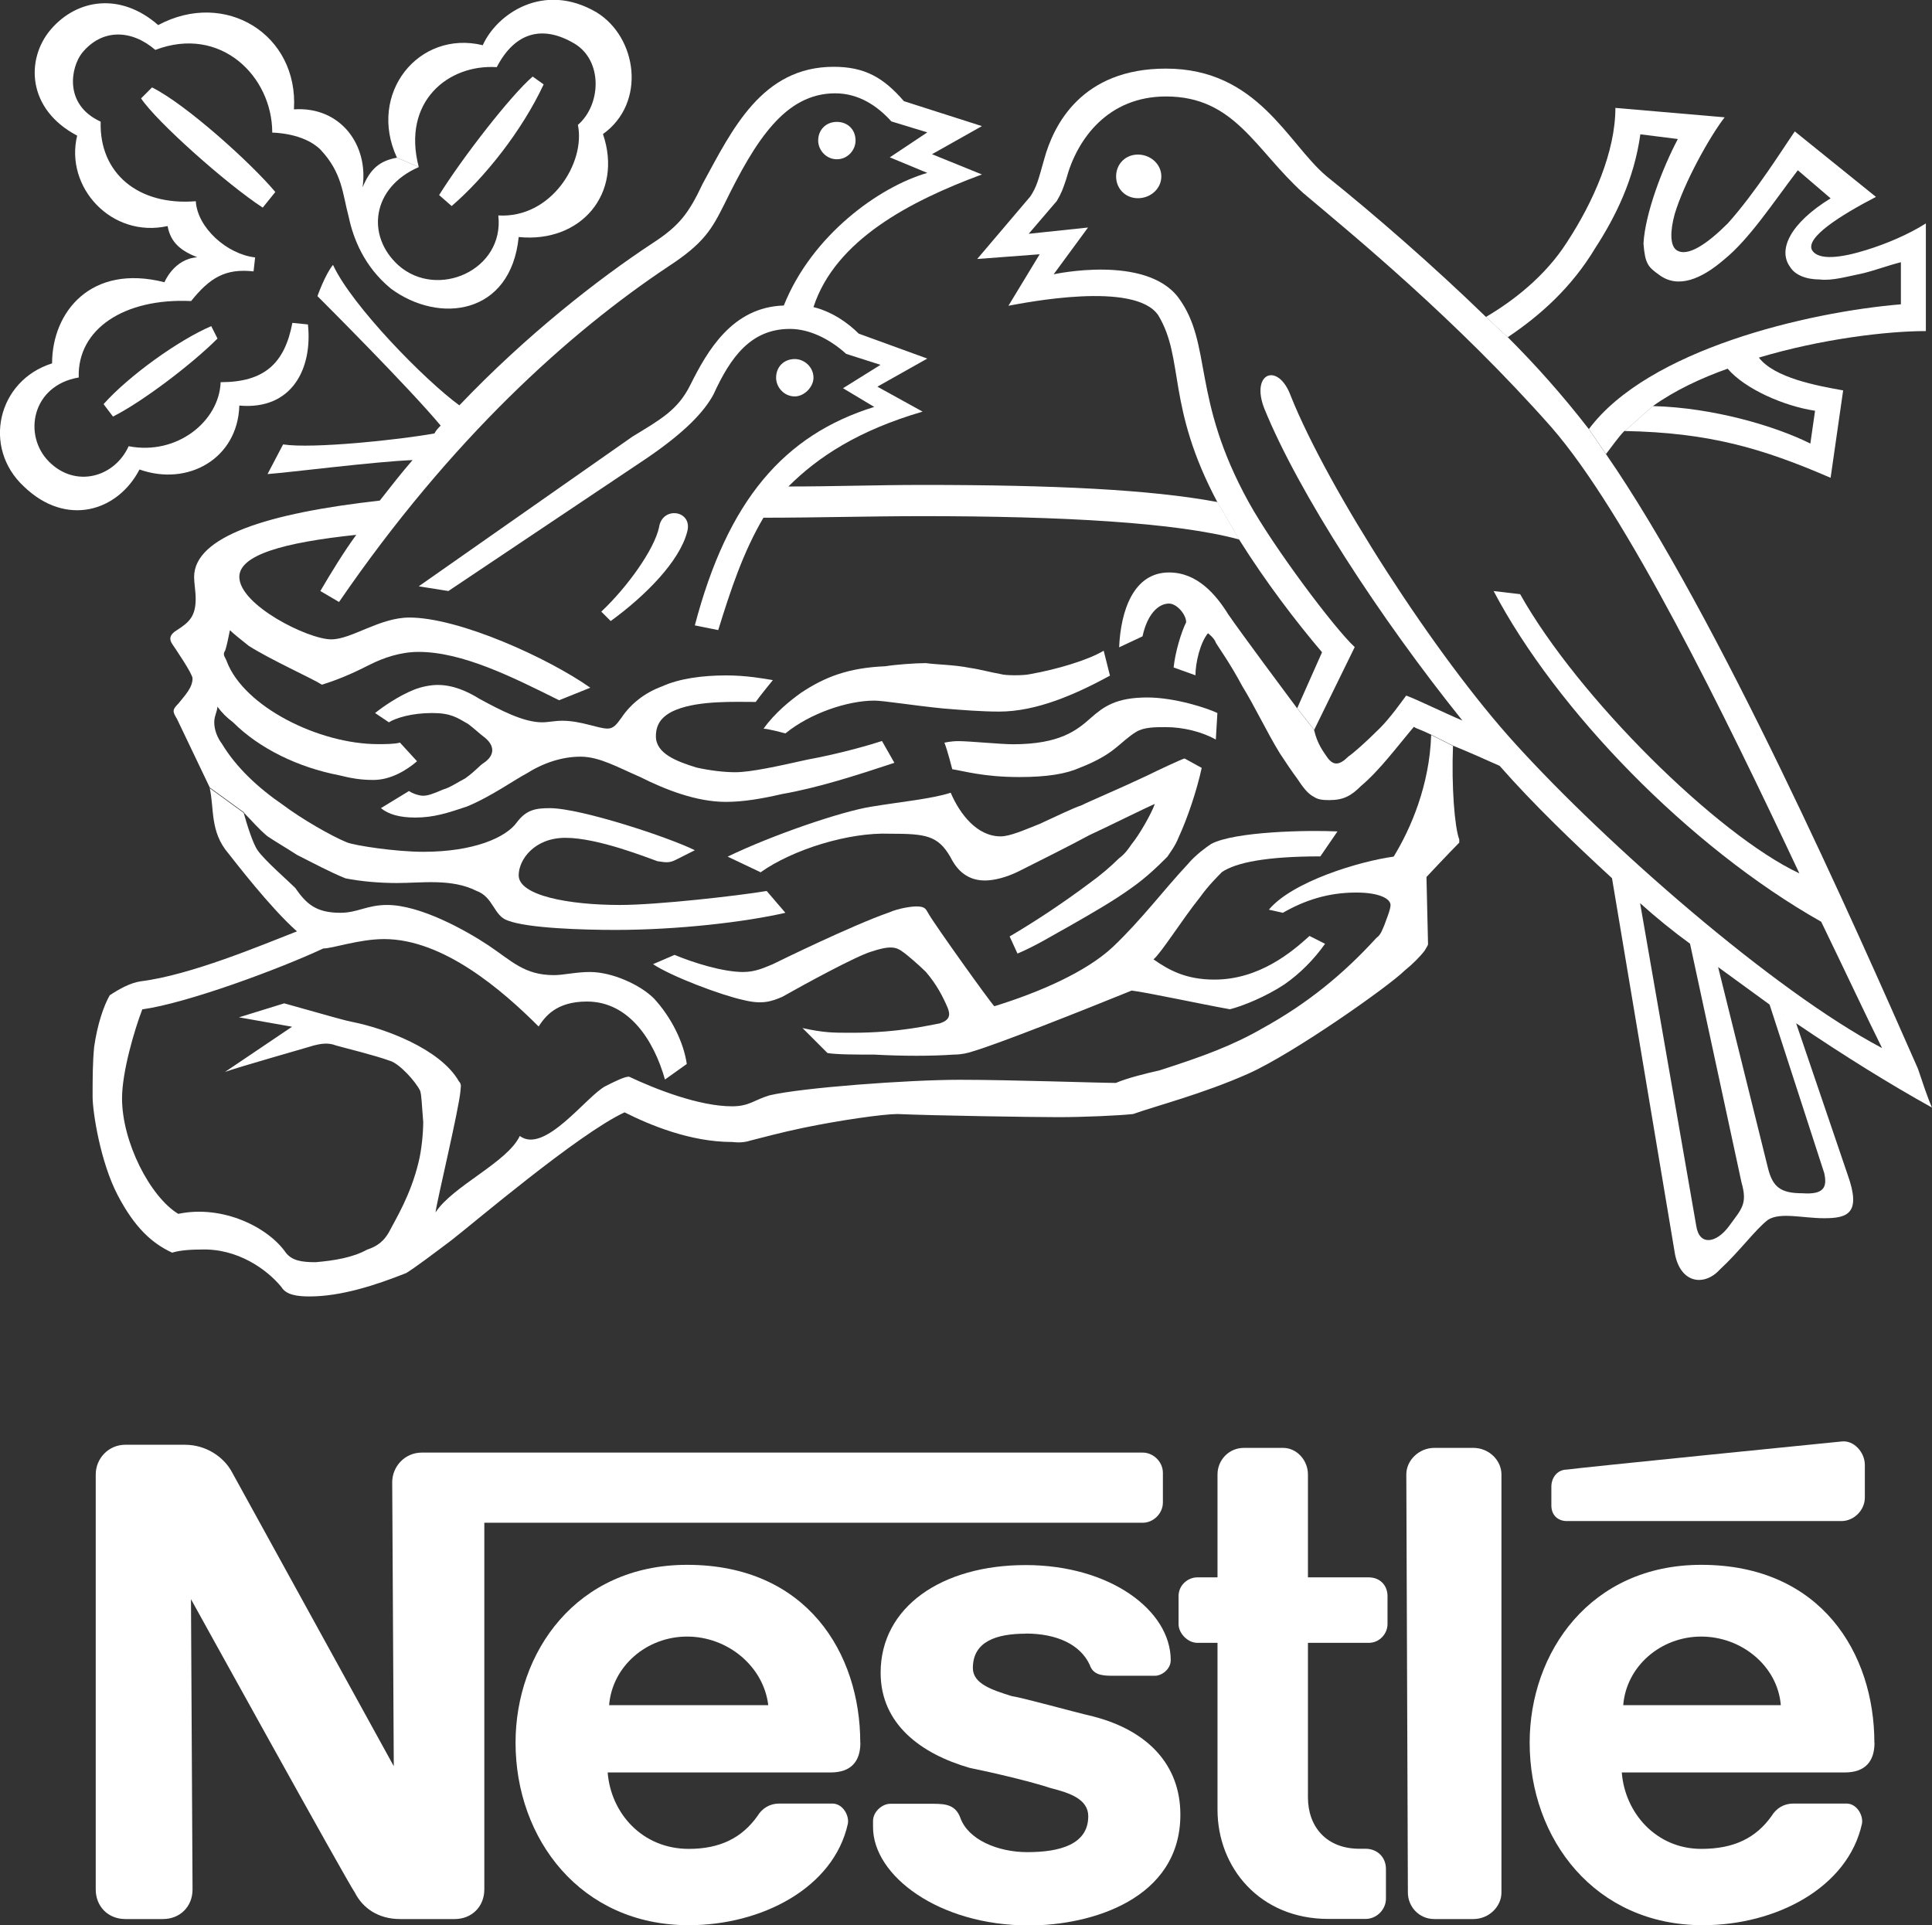
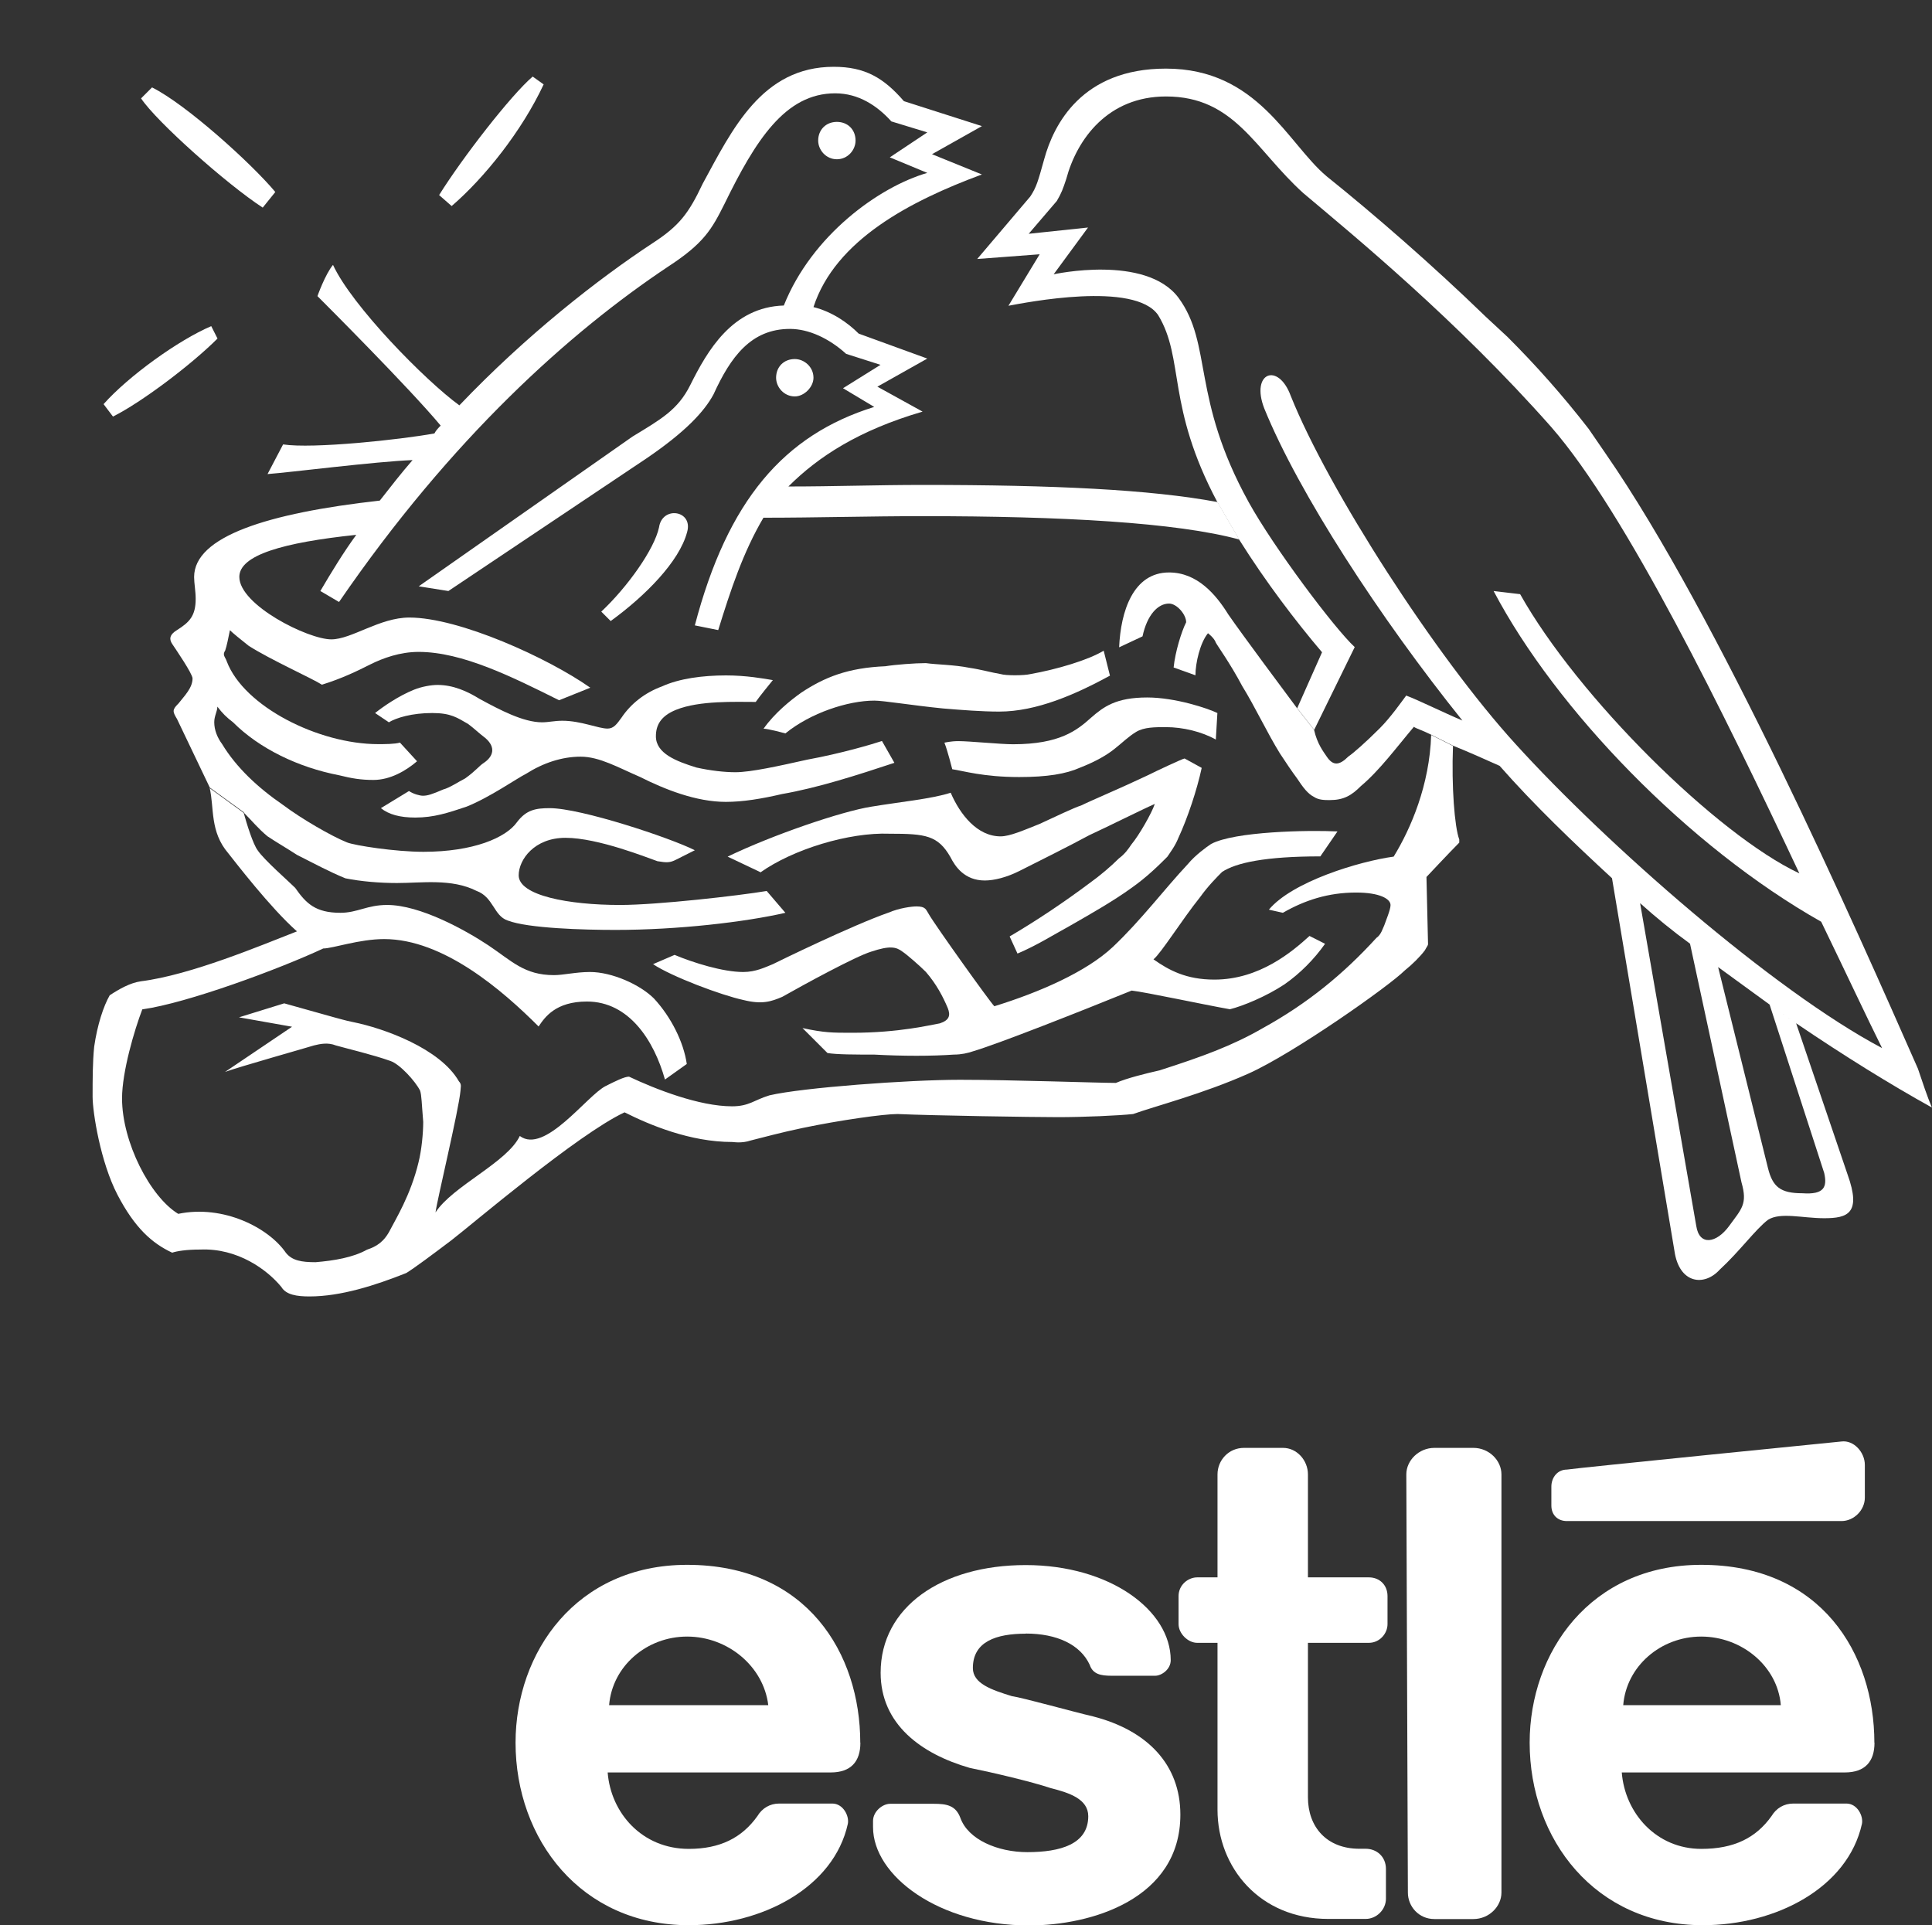
<svg xmlns="http://www.w3.org/2000/svg" viewBox="0 0 160.24 159.68" fill="#fff">
  <rect x="0" y="0" width="160.24" height="159.68" fill="#333333" stroke="none" />
  <g id="Layer_1-2">
-     <path d="M94.38,16.44c1.04,0,1.94-.78,1.94-1.81s-.91-1.81-1.94-1.81-1.81,.78-1.81,1.81,.78,1.81,1.81,1.81h0Z" fill-rule="evenodd" />
    <path d="M69.41,13.21c.91,0,1.55-.78,1.55-1.55,0-.91-.65-1.55-1.55-1.55s-1.55,.65-1.55,1.55c0,.78,.65,1.55,1.55,1.55h0Z" fill-rule="evenodd" />
    <path d="M50.65,51.51l-.78-.78c2.2-2.07,4.4-5.18,4.79-6.99,.26-1.81,2.85-1.42,2.33,.39-.65,2.46-3.49,5.31-6.34,7.38h0Z" fill-rule="evenodd" />
-     <path d="M34.73,13.86c-3.88,1.68-4.4,5.69-1.68,8.15,3.23,2.85,8.8,.39,8.28-4.14,4.4,.26,7.25-4.4,6.6-7.51,1.94-1.68,2.07-5.31-.26-6.73-2.59-1.55-4.92-1.04-6.47,1.94-4.01-.26-7.89,2.85-6.47,8.28l-1.81-.78c-2.46-5.31,1.81-10.61,7.12-9.32,1.16-2.59,5.05-5.31,9.45-2.72,3.36,2.07,4.14,7.5,.52,10.09,1.68,4.92-1.81,9.06-6.99,8.54-.65,6.47-6.6,7.25-10.61,4.27-2.2-1.81-3.11-4.14-3.49-5.95-.52-1.94-.52-3.62-2.33-5.56-1.42-1.42-4.01-1.42-4.01-1.42,0-4.66-4.27-8.93-9.7-6.86-1.94-1.68-4.4-1.81-6.08,.26-.91,1.16-1.55,4.27,1.55,5.69-.13,4.27,3.11,6.99,7.89,6.6,.13,2.2,2.59,4.4,4.92,4.66l-.13,1.16c-2.33-.26-3.62,.52-5.18,2.46-5.56-.26-9.45,2.33-9.32,6.34-3.88,.65-4.66,4.79-2.46,6.99,2.2,2.2,5.43,1.29,6.6-1.29,4.01,.78,7.51-2.07,7.63-5.31,3.62,0,5.31-1.55,5.95-4.92l1.29,.13c.39,3.62-1.29,7.12-5.69,6.73-.13,4.4-4.27,6.73-8.28,5.3-1.81,3.49-6.08,4.79-9.58,1.42-3.49-3.23-2.2-8.8,2.33-10.22,0-4.27,3.23-8.28,9.32-6.73,0,0,.78-1.94,2.72-2.07-1.29-.52-2.2-1.16-2.46-2.59-4.66,1.03-8.54-3.23-7.5-7.5C2.25,9.07,2.12,4.93,4.19,2.47,6.39-.12,10.02-.64,13.12,2.08c5.56-2.98,11.65,.78,11.26,6.99,3.88-.26,6.21,2.98,5.69,6.47,.65-1.55,1.42-2.2,2.85-2.46l1.81,.78h0Z" fill-rule="evenodd" />
    <path d="M44.18,6.35l.91,.65c-1.81,3.88-4.92,7.76-7.63,10.09l-1.04-.91c1.94-3.11,5.95-8.28,7.76-9.83h0Z" fill-rule="evenodd" />
    <path d="M17.52,27.05l.52,1.03c-2.2,2.2-6.34,5.31-8.67,6.47l-.78-1.03c2.07-2.33,6.21-5.31,8.93-6.47h0Z" fill-rule="evenodd" />
    <path d="M22.83,15.93l-1.04,1.29c-2.98-1.94-8.8-7.12-10.09-9.06l.91-.91c2.85,1.42,8.28,6.34,10.22,8.67h0Z" fill-rule="evenodd" />
    <path d="M17.39,65.35c.39,1.68,0,3.62,1.55,5.43,.52,.65,3.49,4.53,5.69,6.47-2.98,1.16-8.8,3.62-12.94,4.14-.91,.13-1.81,.65-2.59,1.16-.52,.91-1.03,2.46-1.29,4.27-.13,1.29-.13,2.72-.13,4.14,0,1.29,.65,5.43,2.07,8.15,1.42,2.72,2.85,4.01,4.53,4.79,.39-.13,1.16-.26,2.33-.26,3.11-.13,5.56,1.68,6.73,3.11,.39,.65,1.29,.78,2.33,.78,2.59,0,5.43-.91,8.02-1.94,.65-.39,2.2-1.55,3.75-2.72,1.68-1.29,10.48-8.8,14.36-10.61,2.07,1.04,5.43,2.46,8.93,2.46,.13,0,.78,.13,1.55-.13,1.04-.26,2.46-.65,4.27-1.03,3.11-.65,6.73-1.16,7.89-1.16,2.85,.13,11.26,.26,13.33,.26s5.05-.13,6.21-.26c1.81-.65,5.82-1.68,9.58-3.36,3.75-1.68,11.65-7.25,12.94-8.54,.65-.52,1.29-1.16,1.68-1.68,.13-.26,.26-.39,.26-.52s-.13-5.56-.13-5.56c0,0,1.94-2.07,2.72-2.85v-.26c-.39-1.04-.65-4.4-.52-7.76l-1.81-.91c-.13,4.14-1.68,7.76-3.11,10.09-2.85,.39-8.41,2.07-10.35,4.4l1.16,.26c1.81-1.04,3.75-1.68,6.08-1.68,1.94,0,2.85,.52,2.85,1.04,0,.39-.39,1.29-.52,1.68-.13,.26-.26,.78-.65,1.04-2.72,2.98-5.69,5.43-9.45,7.5-2.46,1.42-4.92,2.33-8.54,3.49-1.16,.26-2.72,.65-3.62,1.04-1.42,0-8.67-.26-12.94-.26s-13.07,.65-15.79,1.29c-1.29,.39-1.68,.91-3.11,.91-2.72,0-6.34-1.42-8.54-2.46-.39,0-1.16,.39-1.94,.78-1.55,.78-5.05,5.69-7.12,4.14-1.04,2.2-5.56,4.14-6.99,6.34,.13-1.03,1.94-8.54,2.07-10.09,0-.26,.13-.52-.13-.78-1.55-2.72-6.21-4.4-8.8-4.92-.65-.13-1.04-.26-1.55-.39l-4.14-1.16-3.75,1.16,4.4,.78-5.56,3.75c1.04-.39,6.99-2.07,7.38-2.2,.52-.13,1.16-.26,1.81,0,.91,.26,3.11,.78,4.53,1.29,.78,.26,2.07,1.68,2.46,2.46,.13,.39,.13,1.04,.26,2.59,0,.91-.13,2.33-.39,3.36-.65,2.72-1.94,4.79-2.33,5.56-.52,1.04-1.16,1.42-1.94,1.68-1.16,.65-2.72,.91-4.27,1.04-1.16,0-1.94-.13-2.46-.78-1.42-2.07-5.18-4.01-8.93-3.23-2.33-1.42-4.66-5.95-4.66-9.58,0-2.2,1.03-5.69,1.68-7.38,3.75-.52,11.39-3.36,15.01-5.05,.78,0,2.98-.78,5.05-.78,4.92,0,9.83,4.27,12.81,7.25,.52-.78,1.42-2.07,4.01-2.07,3.49,0,5.56,3.23,6.47,6.47l1.81-1.29c-.26-1.81-1.29-3.88-2.72-5.43-1.16-1.16-3.49-2.2-5.31-2.2-1.16,0-2.2,.26-2.98,.26-2.46,0-3.49-1.16-5.43-2.46-1.94-1.29-5.69-3.36-8.41-3.36-1.68,0-2.46,.65-3.88,.65-2.07,0-2.85-.78-3.75-2.07-.52-.52-2.59-2.33-3.11-3.11-.39-.52-.91-2.2-1.16-3.11l-2.85-2.07h0Z" fill-rule="evenodd" />
    <path d="M20.24,67.42c.65,.65,1.16,1.29,1.94,1.94,.78,.52,1.68,1.04,2.46,1.55,1.29,.65,2.72,1.42,4.01,1.94,1.29,.26,2.85,.39,4.27,.39,2.07,0,4.53-.39,6.6,.65,1.42,.52,1.42,2.07,2.59,2.46,1.68,.65,6.34,.78,8.93,.78,5.18,0,10.74-.65,14.1-1.42l-1.55-1.81c-2.33,.39-9.06,1.16-12.16,1.16-4.27,0-8.41-.78-8.41-2.46,0-1.29,1.29-3.11,3.88-3.11,2.72,0,6.86,1.68,7.63,1.94,.78,.13,1.04,.13,1.55-.13l1.55-.78c-2.07-1.04-9.45-3.49-12.03-3.49-1.16,0-1.94,.13-2.72,1.16-.91,1.29-3.62,2.46-7.76,2.46-2.33,0-5.69-.52-6.34-.78-1.29-.52-3.75-1.94-5.31-3.11-2.07-1.42-3.88-3.11-5.05-5.05-.39-.52-.65-1.16-.65-1.81,0-.52,.26-.91,.26-1.29,.39,.52,.78,.91,1.29,1.29,2.2,2.2,5.43,3.75,8.8,4.4,1.04,.26,1.81,.39,2.85,.39,1.42,0,2.72-.78,3.62-1.55l-1.42-1.55c-.39,.13-1.29,.13-1.81,.13-4.92,0-11.13-3.11-12.55-6.86-.13-.39-.39-.52-.13-.91,.13-.39,.26-1.03,.39-1.68,.26,.26,.91,.78,1.55,1.29,1.81,1.16,5.3,2.72,6.08,3.23,1.68-.52,2.98-1.16,4.01-1.68,1.04-.52,2.46-1.04,4.01-1.04,3.62,0,7.76,2.07,11.65,4.01l2.59-1.04c-3.49-2.46-10.87-5.82-15.01-5.82-2.46,0-4.79,1.81-6.47,1.81-1.94,0-7.63-2.85-7.63-5.18,0-1.81,3.62-2.85,9.7-3.49-1.04,1.42-2.07,3.11-2.98,4.66l1.55,.91c9.32-13.59,19.15-22.39,27.3-27.82,2.98-1.94,3.62-3.11,4.66-5.18,2.59-5.31,5.05-9.19,9.19-9.19,1.94,0,3.49,1.03,4.66,2.33l2.98,.91-3.11,2.07,3.11,1.29c-4.01,1.16-9.58,5.18-11.9,11-4.27,.13-6.34,3.75-7.76,6.6-1.03,2.07-2.46,2.85-4.79,4.27l-17.73,12.42,2.46,.39,16.43-11c3.23-2.2,4.79-3.88,5.56-5.31,1.42-3.11,3.11-5.43,6.34-5.43,1.55,0,3.24,.78,4.66,2.07l2.85,.91-3.11,1.94,2.59,1.55c-7.5,2.33-12.16,7.76-14.88,18.12l1.94,.39c1.04-3.36,2.07-6.47,3.75-9.32,4.4,0,8.8-.13,13.2-.13,11.52,0,21.09,.52,26.27,1.94l-1.81-3.11c-5.56-1.04-13.59-1.42-24.46-1.42-3.75,0-7.38,.13-11.13,.13,2.46-2.46,5.82-4.66,11.13-6.21l-3.75-2.07,4.14-2.33-5.69-2.07c-.91-.91-2.2-1.81-3.75-2.2,1.81-5.56,8.02-8.8,13.97-11l-4.14-1.68,4.14-2.33-6.47-2.07c-1.68-1.94-3.23-2.85-5.82-2.85-5.95,0-8.41,5.18-10.87,9.7-1.16,2.46-1.94,3.49-4.14,4.92-4.53,2.98-10.48,7.63-16.04,13.46-2.85-2.07-8.93-8.28-10.48-11.65-.65,.78-1.29,2.59-1.29,2.59,.65,.65,7.63,7.63,10.22,10.74-.13,.13-.39,.39-.52,.65-2.85,.52-10.09,1.29-12.55,.91l-1.29,2.46c1.81-.13,8.93-1.04,12.03-1.16-.91,1.04-1.81,2.2-2.72,3.36-9.32,1.04-15.4,2.98-15.4,6.34,0,.52,.13,1.16,.13,1.81,0,1.42-.52,1.94-1.55,2.59-.65,.39-.65,.78-.39,1.16,.26,.39,1.68,2.46,1.68,2.85,0,.78-.65,1.42-1.16,2.07-.52,.52-.52,.65-.13,1.29l2.72,5.69,2.85,2.07h0Z" fill-rule="evenodd" />
-     <path d="M134.75,35.72c-.52,.52-1.04,1.29-1.55,1.94l-1.42-2.07c4.92-6.6,18.12-9.7,25.88-10.35v-3.49c-1.04,.26-2.07,.65-3.11,.91-1.29,.26-2.59,.65-3.62,.52-1.16,0-2.07-.39-2.46-1.04-1.04-1.42,0-3.62,3.36-5.69l-2.72-2.33c-2.07,2.72-4.01,5.69-6.08,7.38-1.94,1.68-3.88,2.46-5.43,1.29-.91-.65-1.16-.91-1.29-2.59,.13-2.46,1.55-6.21,2.85-8.67l-3.11-.39c-.52,3.75-2.07,6.86-3.75,9.45-1.94,3.23-4.53,5.56-7.25,7.38l-1.81-1.68c2.2-1.29,4.92-3.36,6.73-6.21,2.2-3.36,4.01-7.51,4.01-11.13l9.06,.78c-1.29,1.68-3.36,5.43-4.14,8.02-.39,1.42-.39,2.59,.13,2.98,.91,.65,2.59-.52,4.27-2.2,2.33-2.59,4.66-6.34,5.56-7.63l6.73,5.43c-2.98,1.55-5.82,3.36-5.31,4.4,.52,.91,2.46,.65,4.53,0,1.68-.52,3.49-1.29,4.92-2.2v8.93c-3.23,0-8.67,.65-13.85,2.2,1.29,1.68,4.79,2.33,6.99,2.72l-1.04,7.25c-5.69-2.46-10.09-3.75-17.08-3.88l2.33-2.07c5.05,.13,10.22,1.68,13.07,3.11l.39-2.72c-2.59-.39-5.82-1.81-7.25-3.49-2.2,.78-4.4,1.81-6.21,3.11l-2.33,2.07h0Z" fill-rule="evenodd" />
    <path d="M107.58,58.76l2.07-4.66c-2.2-2.59-4.66-5.82-6.86-9.32l-1.81-3.11c-4.27-8.02-2.72-11.9-4.92-15.53-1.94-2.85-11-1.04-12.42-.78l2.59-4.27-5.18,.39,4.4-5.18c.52-.78,.65-1.29,1.16-3.11,.78-2.85,3.11-7.5,10.09-7.5,7.63,0,10.09,6.21,13.33,8.93,3.88,3.11,8.8,7.38,13.2,11.65l1.81,1.68c2.33,2.33,4.53,4.79,6.73,7.63l1.42,2.07c9.32,13.46,20.7,39.21,25.88,50.98,.39,1.16,.78,2.33,1.16,3.23-3.49-1.94-7.25-4.27-11.26-6.99l-2.2-1.55c-1.42-1.04-2.85-2.07-4.27-3.11l-2.33-1.94c-1.42-1.03-2.85-2.2-4.14-3.36l4.66,26.78c.26,1.68,1.68,1.42,2.72,0,1.03-1.42,1.55-1.81,1.03-3.62l-4.27-19.8,2.33,1.94,4.14,16.69c.39,1.55,1.04,2.07,2.85,2.07,1.81,.13,2.07-.52,1.81-1.68l-4.53-13.97,2.2,1.55,4.27,12.55c1.16,3.23,0,3.62-1.94,3.62-1.81,0-3.62-.52-4.66,.13-1.03,.78-2.33,2.59-4.01,4.14-1.29,1.42-3.36,1.16-3.75-1.55l-5.18-30.92c-3.23-2.98-6.47-6.08-9.32-9.32-1.16-.52-2.59-1.16-3.88-1.68l-1.81-.91c-.78-.39-1.29-.52-1.42-.65-1.42,1.68-2.85,3.62-4.4,4.92-.78,.78-1.42,1.16-2.59,1.16-.39,0-.91,0-1.29-.26-.52-.26-.91-.78-1.42-1.55-.39-.52-.91-1.29-1.42-2.07-1.04-1.68-2.07-3.88-3.11-5.56-1.03-1.94-2.07-3.36-2.2-3.62-.13-.39-.65-.78-.65-.78-.65,.78-1.04,2.46-1.04,3.49l-1.81-.65c.13-1.29,.65-2.98,1.04-3.75,0-.65-.78-1.55-1.42-1.55-.91,0-1.81,.91-2.2,2.72l-1.94,.91c.13-2.98,1.16-6.21,4.14-6.21,2.33,0,3.88,1.81,4.92,3.49,1.16,1.68,4.92,6.73,5.69,7.76l1.42,1.81c.26,1.16,.78,1.81,1.04,2.2,.52,.78,1.03,.78,1.81,0,.39-.26,1.42-1.16,2.59-2.33,.91-.91,1.81-2.2,2.2-2.72,1.04,.39,3.11,1.42,4.66,2.07-6.86-8.54-13.59-18.89-16.43-25.88-1.16-2.98,1.16-3.88,2.2-1.03,3.11,7.76,12.03,21.61,18.63,28.85,7.51,8.28,21.35,20.44,30.41,25.23-1.29-2.59-2.98-6.21-5.05-10.48-11-6.21-22-17.6-27.17-27.43l2.2,.26c4.79,8.54,16.3,19.93,23.16,23.16-6.21-13.2-14.36-29.89-20.57-37.01-7.89-8.93-16.43-15.92-20.57-19.41-4.01-3.62-5.69-8.02-11.39-8.02-4.79,0-7.38,3.49-8.28,6.86-.26,.78-.39,1.16-.78,1.81l-2.33,2.72,4.92-.52-2.85,3.88s7.63-1.68,10.35,1.94c2.85,3.88,1.04,8.28,5.82,16.95,2.07,3.75,7.12,10.48,8.8,12.03l-3.36,6.86-1.42-1.81h0Z" fill-rule="evenodd" />
    <path d="M32.27,59.92l-1.16-.78c.65-.52,1.94-1.42,3.24-1.94,.65-.26,1.42-.39,1.94-.39,1.29,0,2.46,.52,3.49,1.16,1.68,.91,3.62,1.94,5.18,1.94,.52,0,1.03-.13,1.68-.13,1.55,0,2.98,.65,3.75,.65,.52,0,.78-.39,1.16-.91,.78-1.16,1.94-2.07,3.36-2.59,1.42-.65,3.36-.91,5.31-.91,1.68,0,3.11,.26,3.88,.39,0,0-1.16,1.42-1.42,1.81-1.68,0-4.66-.13-6.6,.65-1.29,.52-1.68,1.29-1.68,2.2,0,1.42,1.68,2.07,3.36,2.59,1.16,.26,2.33,.39,3.23,.39,1.29,0,3.62-.52,5.95-1.04,2.85-.52,5.43-1.29,6.21-1.55l1.03,1.81c-3.11,1.03-6.34,2.07-9.32,2.59-1.68,.39-3.23,.65-4.66,.65-2.46,0-5.05-1.03-7.12-2.07-1.81-.78-3.36-1.68-4.92-1.68s-3.11,.52-4.53,1.42c-.78,.39-2.98,1.94-4.92,2.72-1.55,.52-2.72,.91-4.27,.91-1.29,0-2.2-.26-2.85-.78l2.33-1.42c.39,.26,.91,.39,1.16,.39,.39,0,.78-.13,1.68-.52,.52-.13,1.29-.65,1.81-.91,.91-.65,1.16-1.04,1.55-1.29,.78-.52,1.04-1.29,.13-2.07-.52-.39-.91-.78-1.42-1.16-.91-.52-1.42-.91-2.98-.91-1.68,0-2.98,.39-3.62,.78h0Z" fill-rule="evenodd" />
    <path d="M65.14,60.83s-1.42-.39-1.81-.39c.91-1.29,2.2-2.33,3.11-2.98,1.94-1.29,3.88-2.07,6.99-2.2,.78-.13,2.46-.26,3.36-.26,.91,.13,2.33,.13,3.62,.39,.91,.13,1.81,.39,2.59,.52,.39,.13,1.94,.13,2.46,0,2.2-.39,4.79-1.16,6.08-1.94l.52,2.07c-2.85,1.55-6.08,2.98-9.19,2.98-1.42,0-3.11-.13-4.66-.26-2.59-.26-4.92-.65-5.69-.65-2.2,0-5.31,1.03-7.38,2.72h0Z" fill-rule="evenodd" />
    <path d="M63.07,72.34l-2.72-1.29c3.75-1.81,9.45-3.75,11.9-4.14,2.33-.39,5.05-.65,6.6-1.16,.78,1.81,2.2,3.62,4.14,3.62,.78,0,1.94-.52,3.23-1.03,1.42-.65,2.72-1.29,3.49-1.55,.78-.39,3.24-1.42,5.43-2.46,.78-.39,2.98-1.42,3.11-1.42l1.42,.78c-.39,1.81-1.16,4.14-1.94,5.82-.26,.65-.65,1.16-.91,1.55-.65,.65-1.68,1.68-2.98,2.59-1.42,1.03-3.23,2.07-5.05,3.11-1.42,.78-2.85,1.68-4.4,2.33l-.65-1.42c2.2-1.29,4.53-2.85,6.6-4.4,.91-.65,1.81-1.42,2.46-2.07,.52-.39,.78-.78,1.04-1.16,.65-.78,1.68-2.59,1.94-3.36-.91,.39-4.01,1.94-5.43,2.59-1.68,.91-4.27,2.2-5.82,2.98-1.04,.52-2.07,.78-2.85,.78-1.68,0-2.46-1.16-2.85-1.94-1.04-1.81-2.07-1.94-5.05-1.94-3.36-.13-8.02,1.29-10.74,3.23h0Z" fill-rule="evenodd" />
    <path d="M78.98,63.8s-.39-1.55-.65-2.2c0,0,.52-.13,1.16-.13,.91,0,3.49,.26,4.53,.26,3.88,0,5.31-1.16,6.47-2.2,1.04-.91,2.07-1.68,4.66-1.68,2.33,0,5.05,.91,5.82,1.29l-.13,2.2c-1.16-.65-2.72-1.03-4.14-1.03-.91,0-1.81,0-2.46,.39-.65,.39-1.16,.91-1.81,1.42-.65,.52-1.55,1.04-2.85,1.55-1.16,.52-2.72,.78-5.05,.78-2.98,0-4.66-.52-5.56-.65h0Z" fill-rule="evenodd" />
    <path d="M54.14,79.98l1.81-.78c1.55,.65,4.01,1.42,5.69,1.42,1.04,0,1.81-.39,2.46-.65,.52-.26,6.6-3.23,9.58-4.27,.91-.39,1.94-.52,2.33-.52,.78,0,.78,.26,1.03,.65,.52,.91,5.05,7.25,5.43,7.63,3.75-1.16,7.63-2.85,9.83-4.92,2.33-2.2,4.27-4.79,6.21-6.86,.65-.78,1.55-1.42,1.94-1.68,1.94-1.04,8.02-1.16,10.48-1.04l-1.42,2.07c-4.53,0-6.99,.52-8.15,1.29-.39,.39-1.16,1.16-1.81,2.07-1.55,1.94-3.24,4.66-3.88,5.18,1.29,.91,2.72,1.68,5.05,1.68,3.75,0,6.47-2.33,7.89-3.62l1.29,.65c-.91,1.29-2.07,2.46-3.36,3.36-1.55,1.03-3.49,1.81-4.53,2.07-2.2-.39-6.99-1.42-8.15-1.55-4.14,1.68-11,4.4-13.2,5.05-.39,.13-.91,.26-1.55,.26-1.81,.13-4.27,.13-6.6,0-1.55,0-3.11,0-3.88-.13l-2.07-2.07c1.81,.39,2.46,.39,4.14,.39,3.88,0,6.47-.65,7.25-.78,.78-.26,.91-.65,.65-1.29-.39-.91-.91-1.94-1.81-2.98-.52-.52-1.55-1.42-1.94-1.68-.52-.39-1.03-.52-2.59,0-1.29,.39-5.56,2.72-7.38,3.75-.91,.39-1.68,.65-3.23,.26-1.81-.39-5.95-1.94-7.5-2.98h0Z" fill-rule="evenodd" />
    <path d="M65.92,32.88c.78,0,1.55-.78,1.55-1.55,0-.91-.78-1.55-1.55-1.55-.91,0-1.55,.65-1.55,1.55,0,.78,.65,1.55,1.55,1.55h0Z" fill-rule="evenodd" />
    <path d="M124.53,122.29c0-1.16-1.03-2.2-2.33-2.2h-3.23c-1.29,0-2.33,1.04-2.33,2.2l.13,34.68c0,1.16,.91,2.2,2.2,2.2h3.23c1.29,0,2.33-1.03,2.33-2.2v-34.68h0Z" fill-rule="evenodd" />
    <path d="M128.67,123.32v1.55c0,.78,.52,1.29,1.29,1.29h22.77c1.04,0,1.94-.91,1.94-1.94v-2.72c0-1.04-.91-2.07-1.94-1.94,0,0-22,2.2-22.77,2.33-.78,0-1.29,.65-1.29,1.42h0Z" fill-rule="evenodd" />
    <path d="M110.17,159.16c-5.69,0-9.19-4.27-9.19-9.06v-13.84h-1.68c-.78,0-1.55-.78-1.55-1.55v-2.33c0-.91,.78-1.55,1.55-1.55h1.68v-8.54c0-1.16,.91-2.2,2.2-2.2h3.23c1.16,0,2.07,1.04,2.07,2.2v8.54h5.05c.91,0,1.55,.65,1.55,1.55v2.33c0,.78-.65,1.55-1.55,1.55h-5.05v12.81c0,2.46,1.55,4.27,4.27,4.27h.52c.91,0,1.68,.65,1.68,1.68v2.46c0,.91-.78,1.68-1.68,1.68h-3.11Z" fill-rule="evenodd" />
    <path d="M71.35,144.54c0-7.38-4.4-14.75-14.36-14.75-9.19,0-14.23,7.25-14.23,14.75,0,8.02,5.43,15.14,14.36,15.14,6.08,0,12.03-3.11,13.2-8.41,.13-.65-.39-1.68-1.29-1.68h-4.4c-.78,0-1.42,.39-1.81,1.04-1.29,1.81-3.11,2.72-5.69,2.72-3.88,0-6.47-2.98-6.73-6.34h18.5c1.68,0,2.46-.91,2.46-2.46h0Zm-20.83-3.11c.26-3.23,3.11-5.69,6.47-5.69s6.34,2.46,6.73,5.69h-13.2Z" fill-rule="evenodd" />
    <path d="M155.46,144.54c0-7.38-4.4-14.75-14.36-14.75-9.19,0-14.23,7.25-14.23,14.75,0,8.02,5.43,15.14,14.36,15.14,6.08,0,12.03-3.11,13.2-8.41,.13-.65-.39-1.68-1.29-1.68h-4.4c-.78,0-1.42,.39-1.81,1.04-1.29,1.81-3.11,2.72-5.82,2.72-3.75,0-6.34-2.98-6.6-6.34h18.5c1.68,0,2.46-.91,2.46-2.46h0Zm-20.83-3.11c.26-3.23,3.11-5.69,6.47-5.69s6.34,2.46,6.6,5.69h-13.07Z" fill-rule="evenodd" />
-     <path d="M94.77,120.48H34.99c-1.42,0-2.46,1.16-2.46,2.46l.13,23.55s-12.81-23.29-13.46-24.46c-.65-1.16-2.07-2.2-3.88-2.2h-4.92c-1.42,0-2.46,1.16-2.46,2.46v34.42c0,1.42,1.03,2.46,2.46,2.46h3.11c1.42,0,2.46-1.03,2.46-2.46l-.13-24.07s12.94,23.42,13.59,24.33c.65,1.29,1.94,2.2,3.75,2.2h4.53c1.42,0,2.46-1.03,2.46-2.46v-30.41h54.6c.91,0,1.68-.78,1.68-1.68v-2.46c0-.91-.78-1.68-1.68-1.68h0Z" fill-rule="evenodd" />
    <path d="M85.07,135.49c2.59,0,4.53,.91,5.31,2.59,.26,.78,.91,.91,1.81,.91h3.62c.52,0,1.29-.52,1.29-1.29,0-4.14-5.05-7.89-12.03-7.89s-12.03,3.49-12.03,8.93c0,4.27,3.36,6.73,7.38,7.89,1.94,.39,5.18,1.16,6.73,1.68,1.55,.39,3.11,.91,3.11,2.33,0,2.33-2.33,2.98-5.05,2.98-2.46,0-4.92-1.04-5.56-2.85-.39-1.04-1.16-1.16-2.2-1.16h-3.62c-.65,0-1.42,.65-1.42,1.42v.52c0,4.01,5.43,8.15,12.94,8.15,5.18,0,12.55-2.2,12.55-9.19,0-4.14-2.72-6.99-7.25-8.15-1.68-.39-5.82-1.55-6.73-1.68-1.68-.52-3.23-1.04-3.23-2.33,0-2.2,1.94-2.85,4.4-2.85h0Z" fill-rule="evenodd" />
  </g>
</svg>